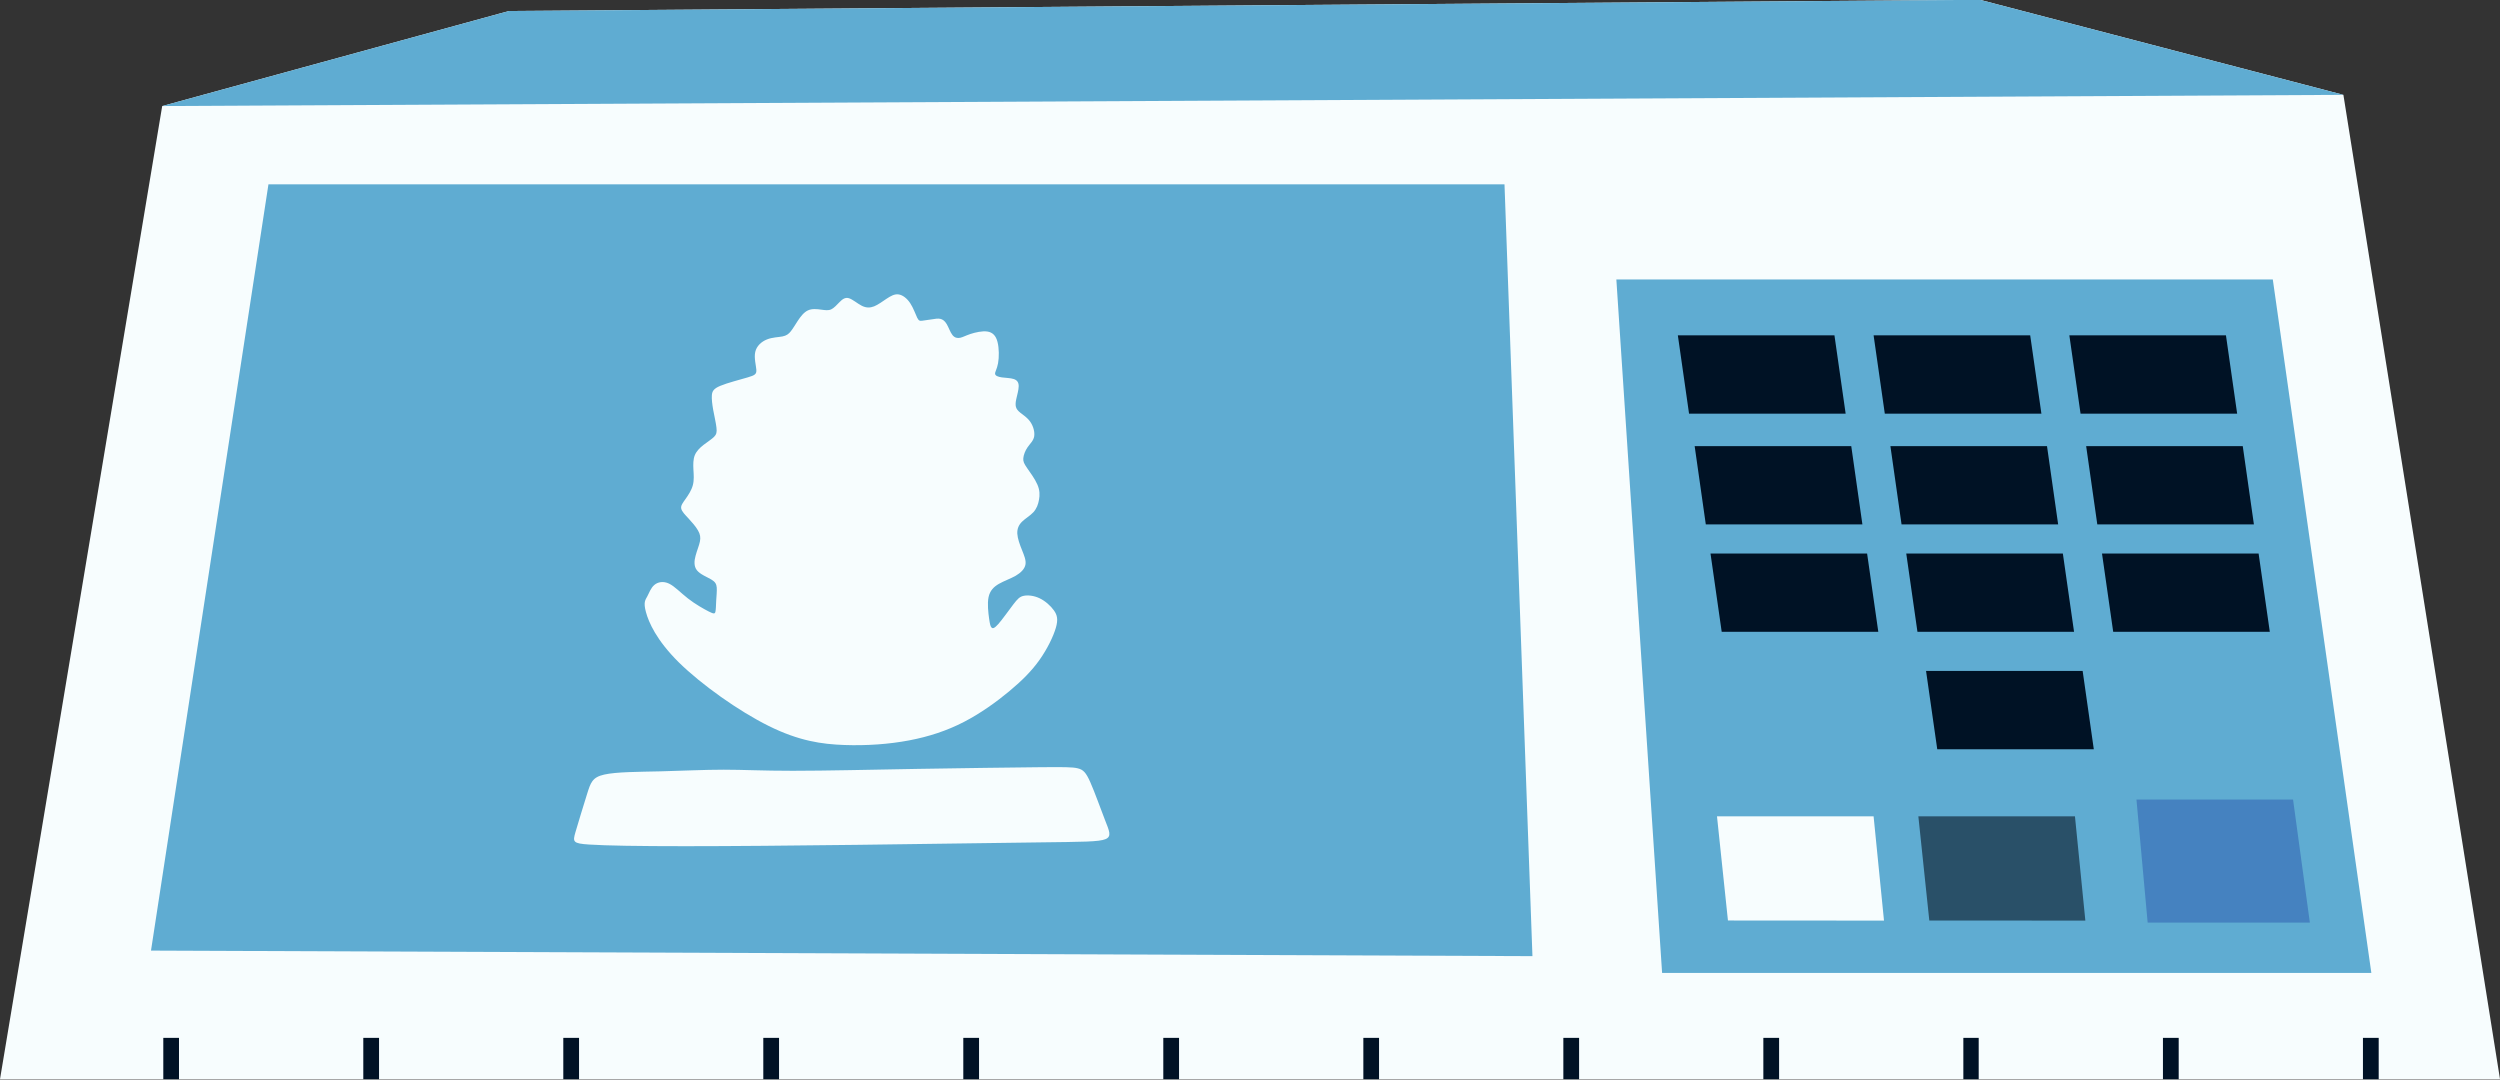
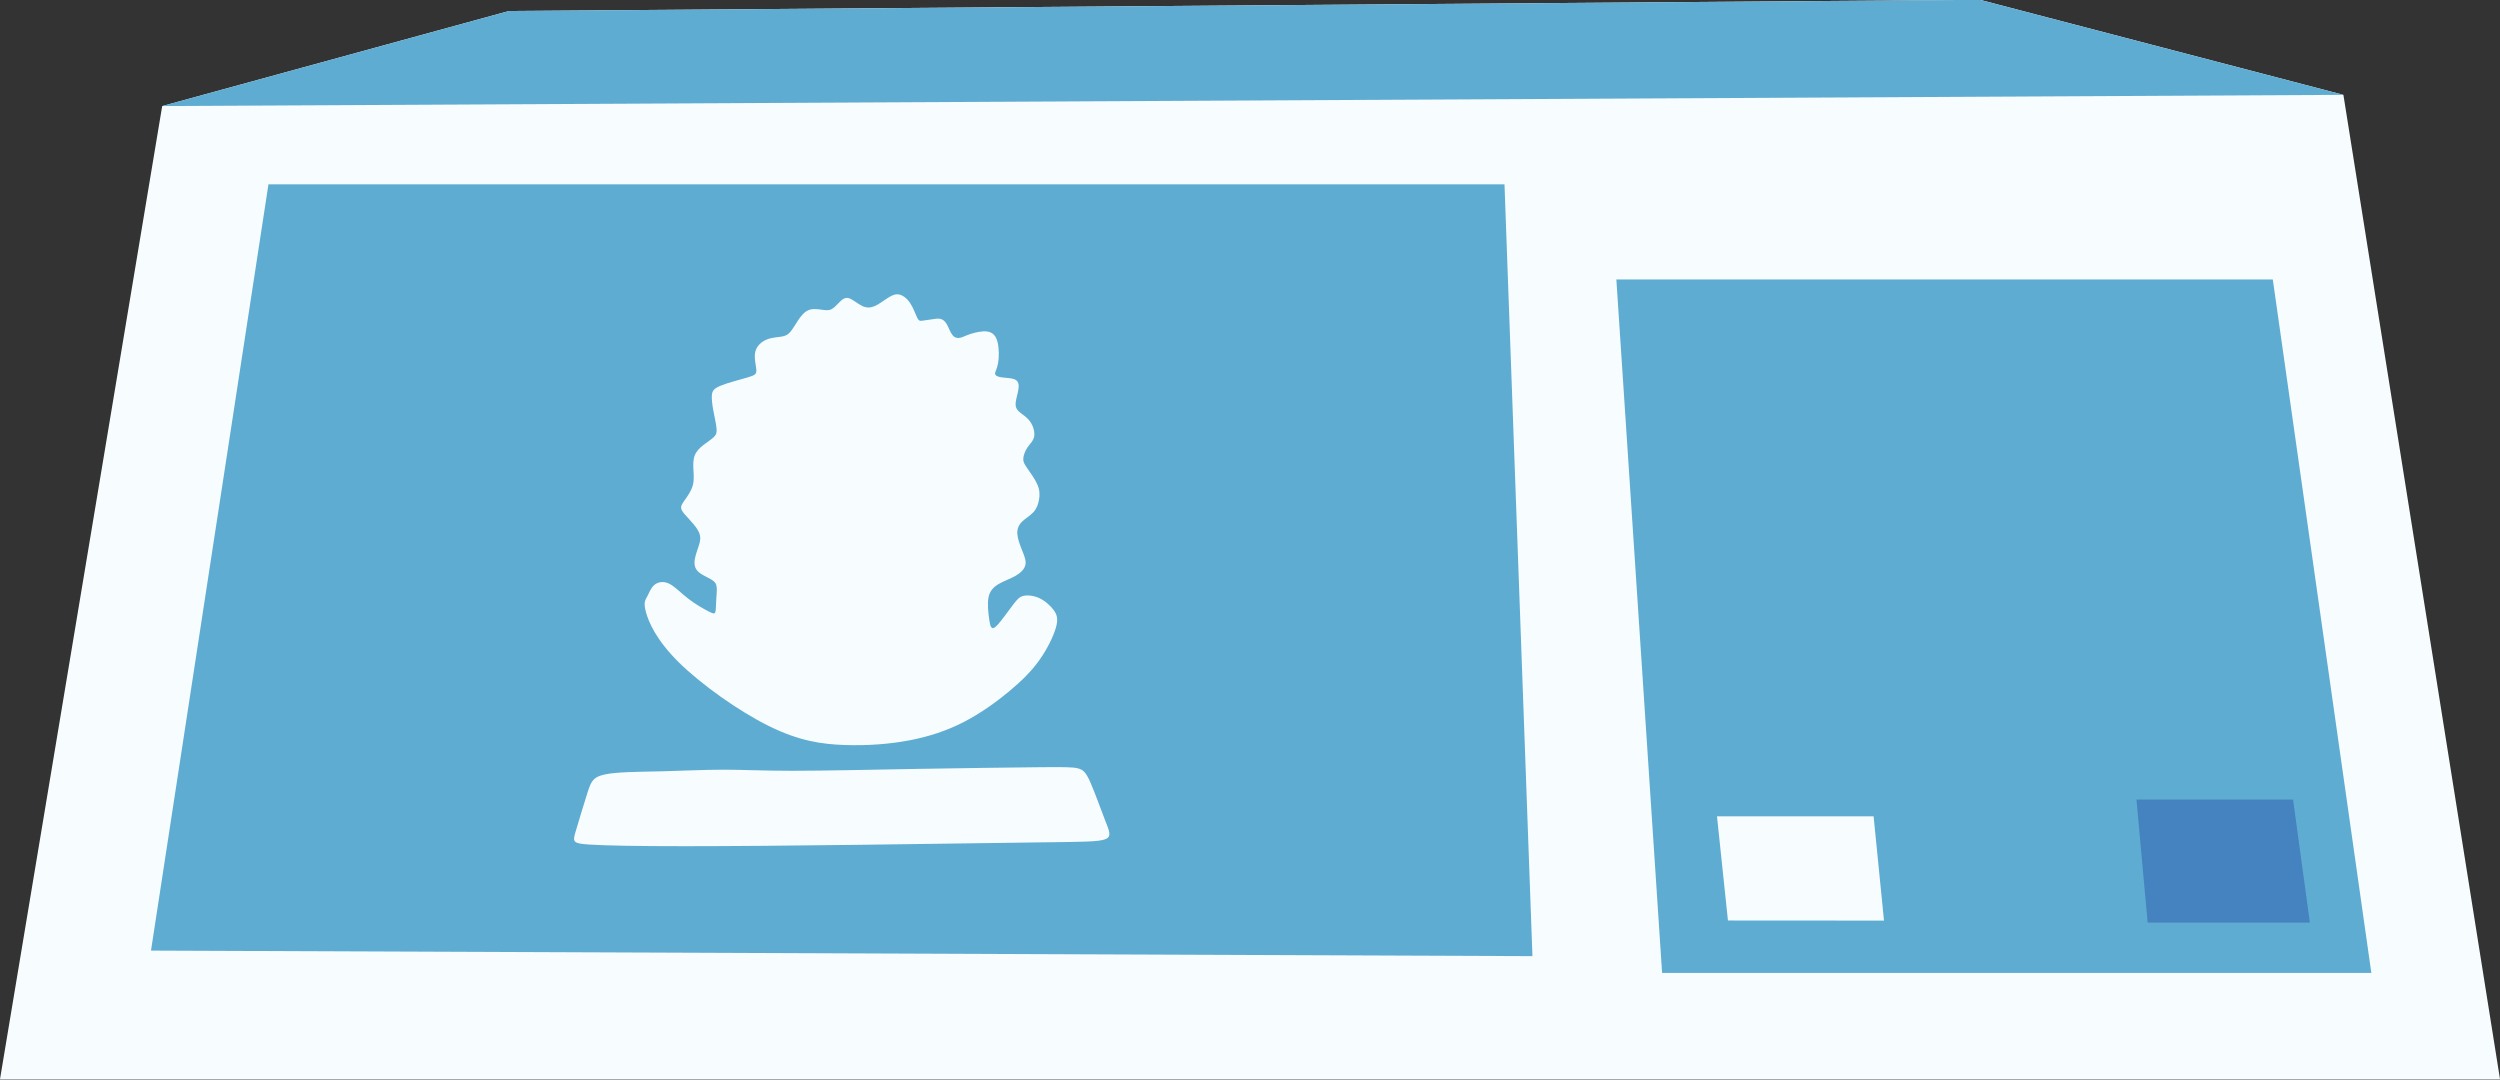
<svg xmlns="http://www.w3.org/2000/svg" clip-rule="evenodd" fill="#000000" fill-rule="evenodd" height="215.9" image-rendering="optimizeQuality" preserveAspectRatio="xMidYMid meet" shape-rendering="geometricPrecision" text-rendering="geometricPrecision" version="1" viewBox="0.0 142.1 500.0 215.9" width="500" zoomAndPan="magnify">
  <rect x="0.0" y="142.1" width="500.0" height="215.9" fill="#333333" stroke="none" />
  <g>
    <g>
      <g id="change1_1">
        <path d="M101.79 144.3c-23.12,6.33 -46.24,12.67 -69.35,19.01 -10.82,64.88 -21.63,129.76 -32.44,194.63 166.67,0 333.33,0 500,0 -10.44,-65.62 -20.88,-131.24 -31.32,-196.87 -24.23,-6.33 -48.47,-12.67 -72.71,-19.01 -98.06,0.74 -196.12,1.49 -294.18,2.24z" fill="#f7fdfe" />
      </g>
      <g id="change2_1">
        <path d="M32.44 163.31c145.41,-0.74 290.83,-1.49 436.24,-2.24 -24.23,-6.33 -48.47,-12.67 -72.71,-19.01 -98.06,0.74 -196.12,1.49 -294.18,2.24 -23.12,6.33 -46.24,12.67 -69.35,19.01zm290.83 34.68l131.29 0 19.71 138.7 -141.85 0 -9.15 -138.7zm53.53 128.23l-31.21 -0.02 -2.19 -20.83 31.32 0 2.08 20.85zm-346.6 6c7.83,-51.09 15.66,-102.17 23.49,-153.25 82.4,0 164.8,0 247.21,0 1.86,51.46 3.72,102.91 5.59,154.36 -92.1,-0.37 -184.19,-0.74 -276.29,-1.11zm128.5 -35.96c-6.4,0 -9.98,-0.22 -13.94,-0.22 -3.96,0 -8.3,0.22 -12.7,0.33 -4.39,0.1 -8.84,0.1 -11.23,0.65 -2.39,0.54 -2.71,1.63 -3.42,3.9 -0.7,2.28 -1.79,5.75 -2.33,7.65 -0.54,1.9 -0.54,2.23 2.77,2.44 3.31,0.22 9.93,0.33 19.2,0.33 9.28,0 21.22,-0.11 34.4,-0.27 13.19,-0.16 27.62,-0.38 36.41,-0.49 8.79,-0.11 11.94,-0.11 13.24,-0.65 1.3,-0.54 0.76,-1.63 -0.11,-3.85 -0.87,-2.23 -2.06,-5.59 -2.93,-7.54 -0.87,-1.96 -1.41,-2.5 -2.5,-2.77 -1.08,-0.27 -2.71,-0.27 -8.13,-0.22 -5.43,0.06 -14.65,0.17 -23.88,0.33 -9.22,0.16 -18.45,0.38 -24.85,0.38zm-19.58 -43.03c-0.28,1.03 -0.38,2.12 0.27,2.93 0.65,0.82 2.06,1.36 2.87,1.84 0.82,0.49 1.03,0.93 1.09,1.63 0.05,0.71 -0.06,1.68 -0.11,2.61 -0.05,0.92 -0.05,1.79 -0.16,2.22 -0.11,0.44 -0.33,0.44 -1.31,-0.05 -0.97,-0.49 -2.71,-1.47 -4.17,-2.61 -1.47,-1.14 -2.66,-2.44 -3.8,-2.98 -1.14,-0.54 -2.23,-0.33 -2.93,0.27 -0.71,0.6 -1.03,1.57 -1.41,2.28 -0.38,0.71 -0.82,1.14 -0.27,3.15 0.54,2 2.06,5.58 6.56,10.04 4.51,4.44 11.99,9.76 18.01,12.74 6.03,2.99 10.59,3.64 15.09,3.8 4.5,0.16 8.95,-0.16 12.97,-0.92 4.01,-0.76 7.59,-1.95 10.96,-3.69 3.36,-1.74 6.51,-4.01 9.06,-6.13 2.55,-2.12 4.5,-4.07 6.07,-6.29 1.58,-2.23 2.77,-4.72 3.26,-6.41 0.49,-1.68 0.27,-2.55 -0.38,-3.47 -0.65,-0.92 -1.74,-1.9 -2.88,-2.44 -1.13,-0.54 -2.33,-0.65 -3.14,-0.49 -0.82,0.16 -1.25,0.6 -2.12,1.74 -0.87,1.14 -2.17,2.98 -2.98,3.9 -0.82,0.93 -1.14,0.93 -1.36,0.71 -0.22,-0.22 -0.33,-0.65 -0.49,-1.79 -0.16,-1.14 -0.38,-2.98 -0.11,-4.29 0.28,-1.3 1.03,-2.06 2.07,-2.66 1.03,-0.59 2.33,-1.03 3.36,-1.62 1.03,-0.6 1.79,-1.36 1.95,-2.23 0.16,-0.87 -0.27,-1.84 -0.7,-2.93 -0.44,-1.08 -0.87,-2.28 -0.93,-3.25 -0.05,-0.98 0.28,-1.74 0.93,-2.39 0.65,-0.65 1.63,-1.19 2.28,-1.9 0.65,-0.71 0.97,-1.57 1.13,-2.5 0.17,-0.92 0.17,-1.9 -0.32,-3.03 -0.49,-1.14 -1.46,-2.45 -2.06,-3.31 -0.6,-0.87 -0.82,-1.31 -0.76,-1.96 0.05,-0.65 0.38,-1.52 0.87,-2.22 0.49,-0.71 1.14,-1.25 1.3,-2.12 0.16,-0.87 -0.16,-2.06 -0.76,-2.93 -0.6,-0.87 -1.47,-1.41 -2.01,-1.84 -0.54,-0.44 -0.76,-0.76 -0.87,-1.14 -0.1,-0.38 -0.1,-0.82 0.06,-1.57 0.16,-0.76 0.49,-1.85 0.49,-2.61 0,-0.76 -0.33,-1.19 -0.98,-1.41 -0.65,-0.22 -1.63,-0.22 -2.39,-0.33 -0.76,-0.11 -1.3,-0.32 -1.35,-0.7 -0.06,-0.38 0.37,-0.92 0.59,-2.12 0.22,-1.19 0.22,-3.03 -0.11,-4.28 -0.32,-1.25 -0.97,-1.9 -2,-2.07 -1.04,-0.16 -2.45,0.17 -3.42,0.49 -0.98,0.33 -1.52,0.65 -2.06,0.76 -0.55,0.11 -1.09,0 -1.52,-0.54 -0.44,-0.54 -0.76,-1.52 -1.14,-2.17 -0.38,-0.65 -0.82,-0.98 -1.3,-1.08 -0.49,-0.11 -1.04,0 -1.69,0.1 -0.65,0.11 -1.41,0.22 -1.9,0.27 -0.48,0.06 -0.7,0.06 -1.03,-0.59 -0.32,-0.65 -0.76,-1.96 -1.41,-2.93 -0.65,-0.98 -1.52,-1.63 -2.33,-1.74 -0.81,-0.11 -1.57,0.33 -2.39,0.87 -0.81,0.54 -1.68,1.19 -2.49,1.52 -0.82,0.32 -1.58,0.32 -2.45,-0.11 -0.86,-0.43 -1.84,-1.3 -2.6,-1.52 -0.76,-0.22 -1.3,0.22 -1.84,0.76 -0.55,0.54 -1.09,1.19 -1.69,1.47 -0.59,0.27 -1.24,0.16 -2.06,0.05 -0.81,-0.11 -1.79,-0.22 -2.6,0.16 -0.82,0.38 -1.47,1.25 -2.01,2.06 -0.54,0.82 -0.98,1.58 -1.41,2.12 -0.43,0.54 -0.87,0.87 -1.68,1.03 -0.82,0.16 -2.01,0.16 -3.1,0.6 -1.08,0.43 -2.06,1.3 -2.33,2.49 -0.27,1.2 0.16,2.72 0.22,3.58 0.05,0.87 -0.27,1.09 -1.74,1.52 -1.46,0.44 -4.07,1.09 -5.48,1.69 -1.41,0.59 -1.62,1.14 -1.68,1.9 -0.05,0.75 0.06,1.73 0.27,2.92 0.22,1.2 0.55,2.61 0.65,3.53 0.11,0.92 0,1.36 -0.48,1.85 -0.49,0.49 -1.36,1.03 -2.12,1.62 -0.76,0.6 -1.41,1.25 -1.74,2.07 -0.32,0.81 -0.32,1.79 -0.27,2.82 0.06,1.03 0.16,2.11 -0.11,3.14 -0.27,1.03 -0.92,2.01 -1.46,2.77 -0.54,0.76 -0.98,1.3 -0.87,1.9 0.11,0.6 0.76,1.25 1.47,2.01 0.7,0.76 1.46,1.63 1.89,2.39 0.44,0.75 0.55,1.41 0.38,2.22 -0.16,0.81 -0.59,1.79 -0.86,2.82z" fill="#5facd2" />
      </g>
      <g id="change3_1">
        <path d="M461.97 326.62l-32.44 0 -2.24 -24.61 31.32 0 3.36 24.61z" fill="#4582c0" />
      </g>
      <g id="change4_1">
-         <path d="M417.07 326.22l-31.21 -0.02 -2.19 -20.83 31.32 0 2.08 20.85z" fill="#295068" />
-       </g>
+         </g>
      <g id="change5_1">
-         <path d="M369.13 224.83l-31.32 0 -2.24 -15.66 31.32 0 2.24 15.66zm-336.47 133.11l3.14 0 0 -8.27 -3.14 0 0 8.27zm40 0l3.15 0 0 -8.27 -3.15 0 0 8.27zm40 0l3.15 0 0 -8.27 -3.15 0 0 8.27zm40 0l3.15 0 0 -8.27 -3.15 0 0 8.27zm40 0l3.15 0 0 -8.27 -3.15 0 0 8.27zm40 0l3.15 0 0 -8.27 -3.15 0 0 8.27zm40.01 0l3.14 0 0 -8.27 -3.14 0 0 8.27zm40 0l3.15 0 0 -8.27 -3.15 0 0 8.27zm40 0l3.15 0 0 -8.27 -3.15 0 0 8.27zm40 0l3.07 0 0 -8.27 -3.07 0 0 8.27zm39.92 0l3.15 0 0 -8.27 -3.15 0 0 8.27zm40 0l3.15 0 0 -8.27 -3.15 0 0 8.27zm-53.83 -65.99l-31.31 0 -2.24 -15.66 31.32 0 2.23 15.66zm35.2 -23.49l-31.32 0 -2.24 -15.66 31.32 0 2.24 15.66zm-39.15 0l-31.32 0 -2.24 -15.66 31.32 0 2.24 15.66zm-39.15 0l-31.32 0 -2.24 -15.66 31.32 0 2.24 15.66zm75.12 -21.48l-31.32 0 -2.23 -15.66 31.32 0 2.23 15.66zm-39.15 0l-31.32 0 -2.23 -15.66 31.32 0 2.23 15.66zm-39.15 0l-31.32 0 -2.23 -15.66 31.32 0 2.23 15.66zm74.95 -22.15l-31.32 0 -2.24 -15.66 31.32 0 2.24 15.66zm-39.15 0l-31.32 0 -2.24 -15.66 31.32 0 2.24 15.66z" fill="#001225" />
-       </g>
+         </g>
    </g>
  </g>
</svg>